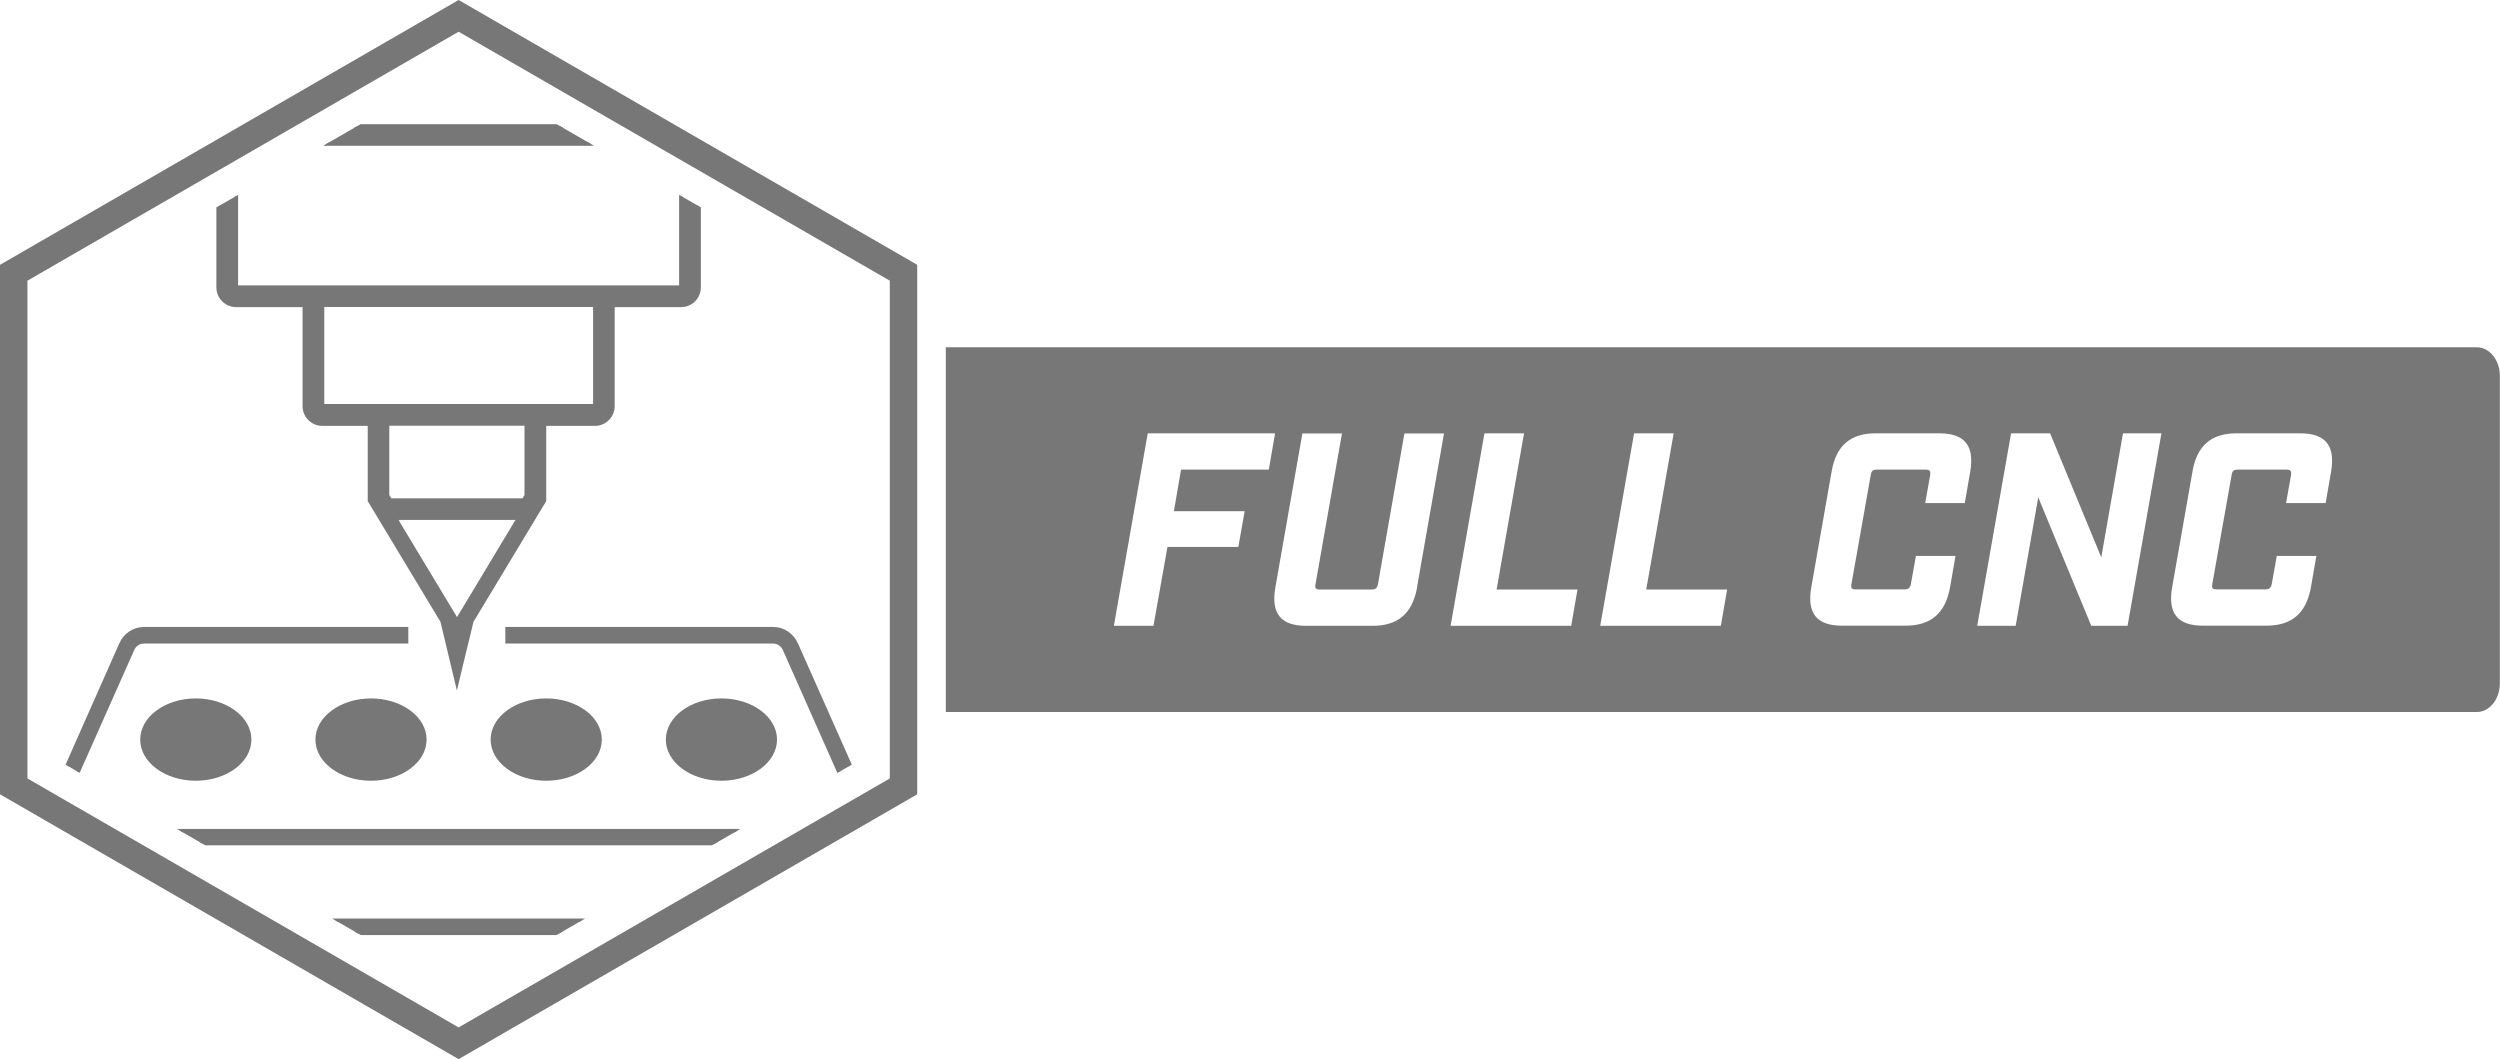
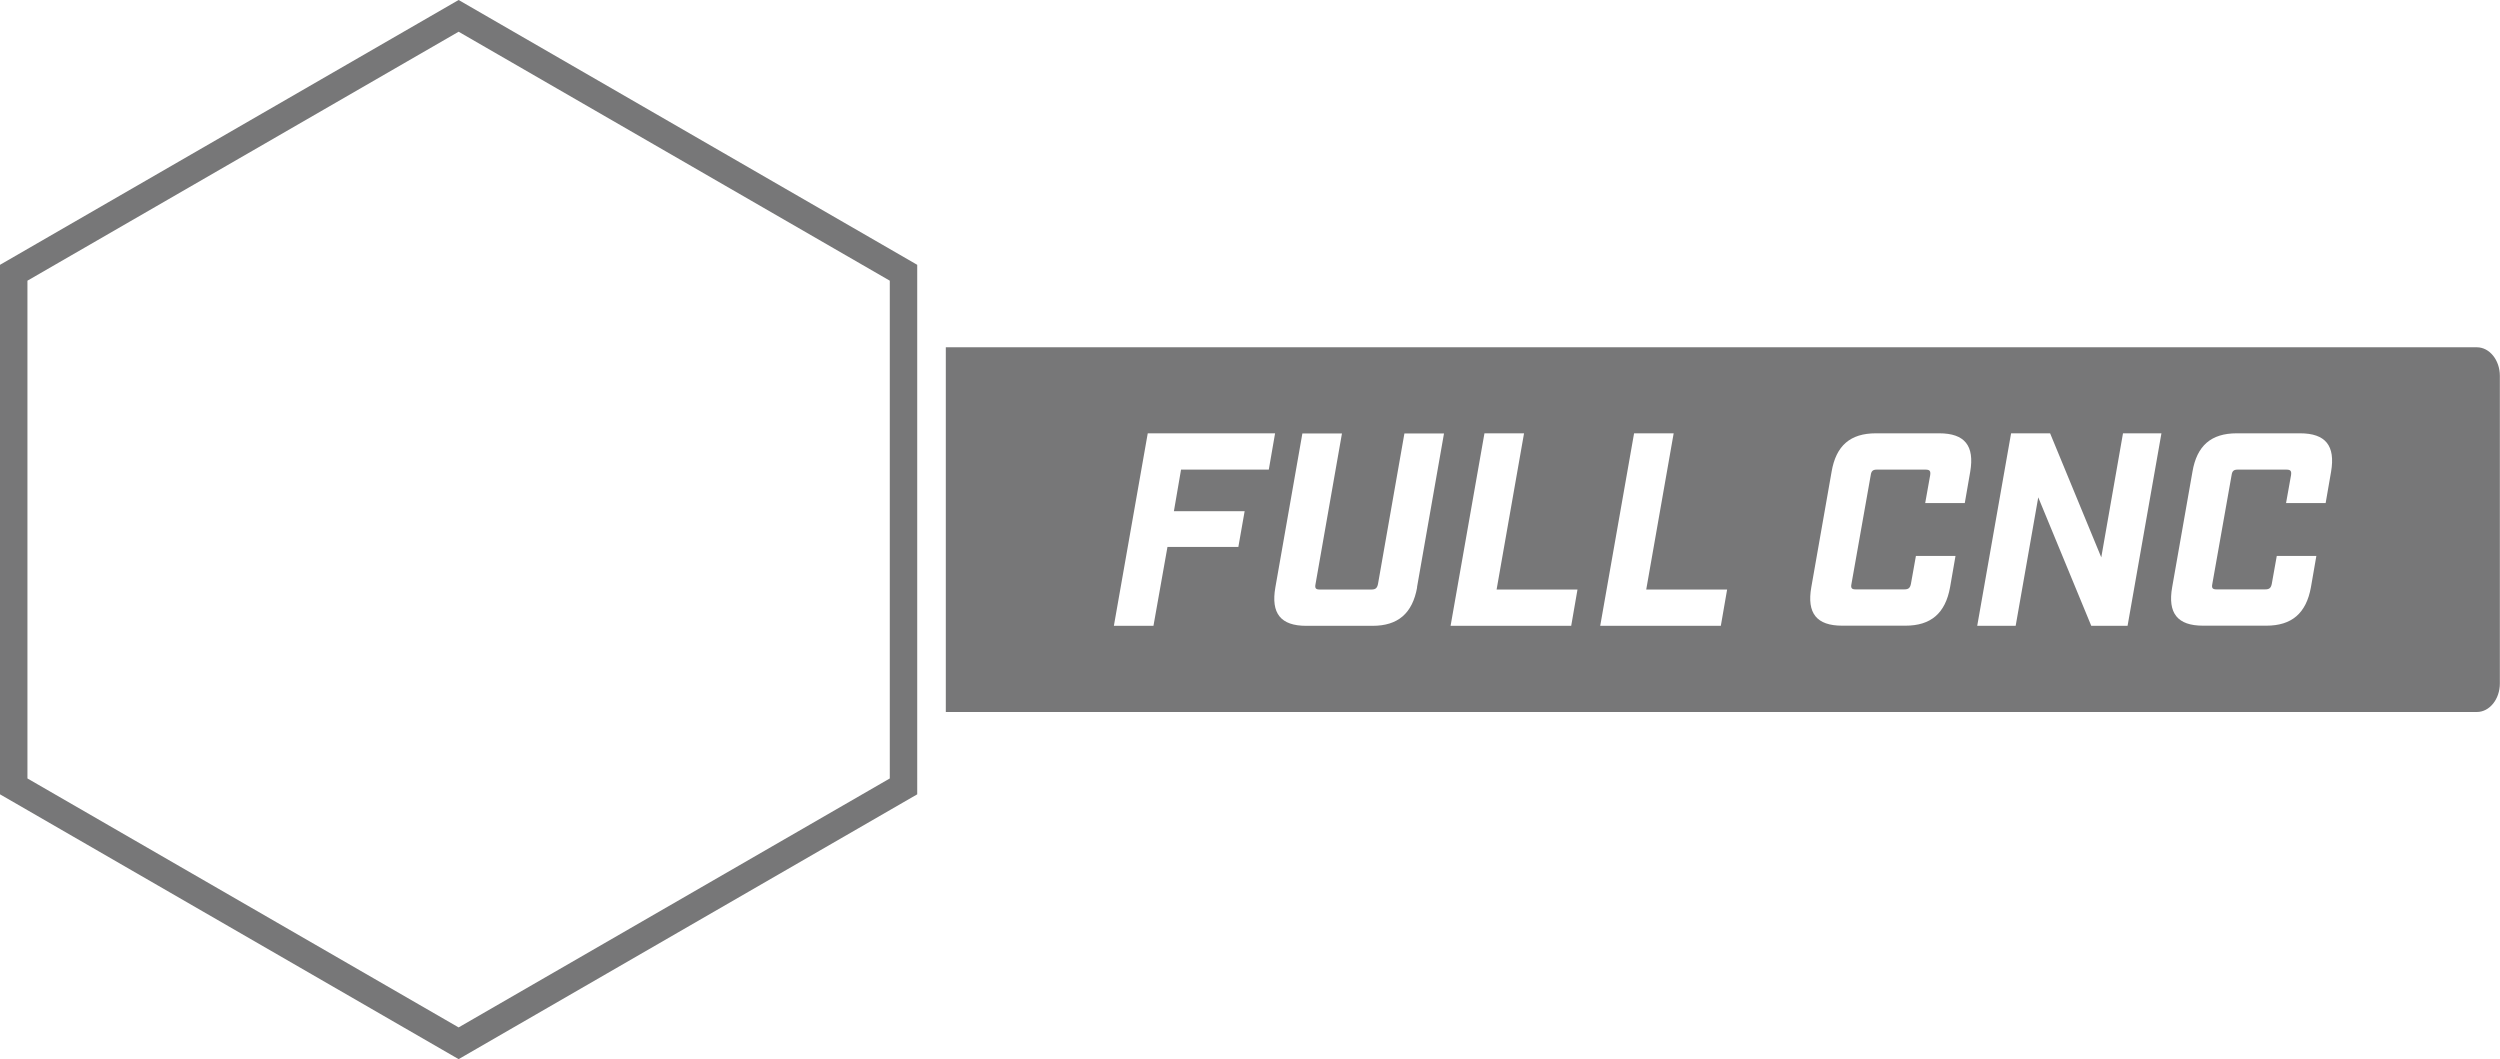
<svg xmlns="http://www.w3.org/2000/svg" id="Layer_1" viewBox="0 0 174.93 74.11">
  <defs>
    <style>.cls-1{fill:none;}.cls-2{clip-path:url(#clippath);}.cls-3{fill:#777778;}</style>
    <clipPath id="clippath">
-       <polygon class="cls-1" points="4.09 53.22 4.09 20.89 32.09 4.73 60.09 20.89 60.09 53.22 32.09 69.38 4.09 53.22" />
-     </clipPath>
+       </clipPath>
  </defs>
  <g id="Full_CNC">
    <g class="cls-2">
      <path class="cls-3" d="M13.7,54.51c-2.07,0-3.76-1.24-3.76-2.76s1.69-2.76,3.76-2.76,3.76,1.24,3.76,2.76-1.69,2.76-3.76,2.76Z" />
      <path class="cls-3" d="M13.7,49.12c2.01,0,3.64,1.18,3.64,2.63s-1.63,2.63-3.64,2.63-3.64-1.18-3.64-2.63,1.63-2.63,3.64-2.63M13.7,48.87c-2.14,0-3.89,1.29-3.89,2.88s1.74,2.88,3.89,2.88,3.89-1.29,3.89-2.88-1.74-2.88-3.89-2.88h0Z" />
-       <path class="cls-3" d="M25.96,54.51c-2.07,0-3.76-1.24-3.76-2.76s1.69-2.76,3.76-2.76,3.76,1.24,3.76,2.76-1.69,2.76-3.76,2.76Z" />
      <path class="cls-3" d="M25.96,49.12c2.01,0,3.64,1.18,3.64,2.63s-1.63,2.63-3.64,2.63-3.64-1.18-3.64-2.63,1.63-2.63,3.64-2.63M25.96,48.87c-2.14,0-3.89,1.29-3.89,2.88s1.74,2.88,3.89,2.88,3.89-1.29,3.89-2.88-1.74-2.88-3.89-2.88h0Z" />
      <path class="cls-3" d="M38.22,54.51c-2.07,0-3.76-1.24-3.76-2.76s1.69-2.76,3.76-2.76,3.76,1.24,3.76,2.76-1.69,2.76-3.76,2.76Z" />
      <path class="cls-3" d="M38.22,49.12c2.01,0,3.64,1.18,3.64,2.63s-1.63,2.63-3.64,2.63-3.64-1.18-3.64-2.63,1.63-2.63,3.64-2.63M38.22,48.87c-2.14,0-3.89,1.29-3.89,2.88s1.74,2.88,3.89,2.88,3.89-1.29,3.89-2.88-1.74-2.88-3.89-2.88h0Z" />
      <path class="cls-3" d="M50.48,54.51c-2.07,0-3.76-1.24-3.76-2.76s1.69-2.76,3.76-2.76,3.76,1.24,3.76,2.76-1.69,2.76-3.76,2.76Z" />
-       <path class="cls-3" d="M50.48,49.12c2.01,0,3.64,1.18,3.64,2.63s-1.63,2.63-3.64,2.63-3.64-1.18-3.64-2.63,1.63-2.63,3.64-2.63M50.48,48.87c-2.14,0-3.89,1.29-3.89,2.88s1.74,2.88,3.89,2.88,3.89-1.29,3.89-2.88-1.74-2.88-3.89-2.88h0Z" />
      <path class="cls-3" d="M4.73,65.3c-1.08,0-1.96-.88-1.96-1.96v-5.4l5.7-12.88c.29-.65.92-1.06,1.6-1.06h18.38v.91H10.07c-.34,0-.66.21-.8.53l-5.63,12.68h56.89l-5.63-12.68c-.14-.32-.46-.53-.8-.53h-18.61v-.91h18.61c.69,0,1.32.42,1.6,1.06l5.7,12.83v5.45c.01,1.08-.87,1.96-1.95,1.96H4.73ZM3.68,63.34c0,.58.47,1.05,1.05,1.05h54.72c.58,0,1.05-.47,1.05-1.05v-4.32H3.68v4.32Z" />
      <path class="cls-3" d="M54.1,44.12c.64,0,1.22.39,1.49.99l5.7,12.83v5.4c0,1.01-.82,1.84-1.84,1.84H4.73c-1.01,0-1.84-.82-1.84-1.84v-5.4l5.68-12.83c.27-.6.85-.99,1.49-.99h18.25v.66H10.07c-.39,0-.75.24-.91.6l-5.71,12.86h57.28l-5.71-12.86c-.16-.37-.52-.6-.91-.6h-18.49v-.66h18.49M4.73,64.51h54.72c.65,0,1.18-.53,1.18-1.18v-4.44H3.55v4.44c0,.65.53,1.18,1.18,1.18M54.1,43.87h-18.74v1.16h18.74c.29,0,.56.18.68.46l5.55,12.51H3.83l5.56-12.51c.12-.28.39-.46.68-.46h18.5v-1.16H10.07c-.74,0-1.41.45-1.72,1.14l-5.68,12.83-.02.05v5.45c0,1.15.94,2.09,2.09,2.09h54.72c1.15,0,2.09-.94,2.09-2.09v-5.45l-.02-.05-5.7-12.83c-.31-.69-.98-1.14-1.72-1.14h0ZM3.8,59.15h56.58v4.19c0,.51-.42.93-.93.93H4.73c-.51,0-.93-.42-.93-.93v-4.19h0Z" />
      <path class="cls-3" d="M30.93,43.43l-5.05-8.38-.02-5.39h-3.3c-.69,0-1.25-.56-1.25-1.25v-7.05h-4.77c-.69,0-1.25-.56-1.25-1.25v-10.04c0-.69.56-1.25,1.25-1.25h31.13c.69,0,1.25.56,1.25,1.25v10.04c0,.69-.56,1.25-1.25,1.25h-4.77v7.05c0,.69-.56,1.25-1.25,1.25h-3.54v5.33l-5.09,8.48-1.03,4.31-1.04-4.35ZM27.88,36.63l4.09,6.79,4.31-7.16h-.45s-8.14,0-8.14,0l.19.37ZM27.12,34.71l.19.29h9.32s.21-.35.21-.35l-.02-4.98h-9.71v5.05ZM41.62,28.4v-7.04h-19.06v7.04h19.06ZM47.64,20.1v-10.02h-31.11v10.02h31.11Z" />
-       <path class="cls-3" d="M47.65,8.94c.62,0,1.13.51,1.13,1.13v10.04c0,.62-.51,1.13-1.13,1.13h-4.9v7.18c0,.62-.51,1.13-1.13,1.13h-3.66v5.45l-5.07,8.42-.93,3.84-.92-3.84-5.07-8.41v-5.45h-3.43c-.62,0-1.13-.51-1.13-1.13v-7.18h-4.9c-.62,0-1.13-.51-1.13-1.13v-10.04c0-.62.51-1.13,1.13-1.13h31.13M16.41,20.22h31.36v-10.27h-31.36v10.27M22.44,28.52h19.31v-7.29h-19.31v7.29M27.24,35.12h9.46s.25-.41.25-.41v-5.17h-9.96v5.17l.25.41M31.97,43.66l4.53-7.53h-.67s-8.34,0-8.34,0l.28.55,4.2,6.98M47.65,8.69h-31.13c-.76,0-1.38.62-1.38,1.38v10.04c0,.76.62,1.38,1.38,1.38h4.65v6.93c0,.76.62,1.38,1.38,1.38h3.18v5.27l.04.06,5.05,8.38.91,3.8.24,1.01.24-1.01.92-3.8,5.05-8.38.04-.06v-5.27h3.41c.76,0,1.38-.62,1.38-1.38v-6.93h4.65c.76,0,1.38-.62,1.38-1.38v-10.04c0-.76-.62-1.38-1.38-1.38h0ZM16.66,10.2h30.86v9.77h-30.86v-9.77h0ZM22.69,21.48h18.81v6.79h-18.81v-6.79h0ZM27.24,29.79h9.46v4.85l-.14.23h-9.18s-.14-.23-.14-.23v-4.85h0ZM27.9,36.38h8.17s-4.09,6.8-4.09,6.8l-3.99-6.62-.09-.18h0Z" />
    </g>
    <path class="cls-3" d="M173.31,24.3h-107.13v25.52h107.13c.89,0,1.61-.9,1.61-2v-21.52c0-1.1-.72-2-1.61-2ZM87.09,35.77l-.44,2.5h-4.96l-.98,5.52h-2.77l2.37-13.47h8.91l-.44,2.54h-6.14l-.5,2.91h4.96ZM99.16,41.1c-.33,1.83-1.35,2.69-3.12,2.69h-4.64c-1.79,0-2.48-.87-2.16-2.69l1.89-10.77h2.77l-1.85,10.54c-.06.29.02.38.29.38h3.62c.29,0,.4-.1.46-.38l1.85-10.54h2.77l-1.89,10.77ZM109.93,43.79h-8.43l2.37-13.47h2.77l-1.92,10.93h5.66l-.44,2.54ZM120.4,43.79h-8.43l2.37-13.47h2.77l-1.92,10.93h5.66l-.44,2.54ZM137.86,33.01l-.38,2.19h-2.77l.35-1.96c.04-.29-.04-.38-.33-.38h-3.41c-.27,0-.38.1-.42.38l-1.35,7.62c-.06.29.02.38.29.38h3.41c.29,0,.4-.1.46-.38l.35-1.96h2.77l-.38,2.19c-.33,1.83-1.35,2.69-3.12,2.69h-4.43c-1.79,0-2.48-.87-2.16-2.69l1.42-8.08c.31-1.83,1.31-2.69,3.1-2.69h4.43c1.79,0,2.48.87,2.17,2.69ZM148.87,43.79h-2.54l-3.71-8.99-1.58,8.99h-2.69l2.37-13.47h2.73l3.58,8.68,1.52-8.68h2.69l-2.37,13.47ZM163.11,33.01l-.38,2.19h-2.77l.35-1.96c.04-.29-.04-.38-.33-.38h-3.41c-.27,0-.38.1-.42.38l-1.35,7.62c-.06.29.02.38.29.38h3.41c.29,0,.4-.1.46-.38l.35-1.96h2.77l-.38,2.19c-.33,1.83-1.35,2.69-3.12,2.69h-4.43c-1.79,0-2.48-.87-2.16-2.69l1.42-8.08c.31-1.83,1.31-2.69,3.1-2.69h4.43c1.79,0,2.48.87,2.17,2.69Z" />
    <path class="cls-3" d="M32.09,2.22l30.17,17.42v34.83l-30.17,17.42L1.92,54.47V19.64L32.09,2.22M32.09,0L0,18.53v37.05l32.09,18.53,32.09-18.53V18.53L32.09,0h0Z" />
  </g>
</svg>